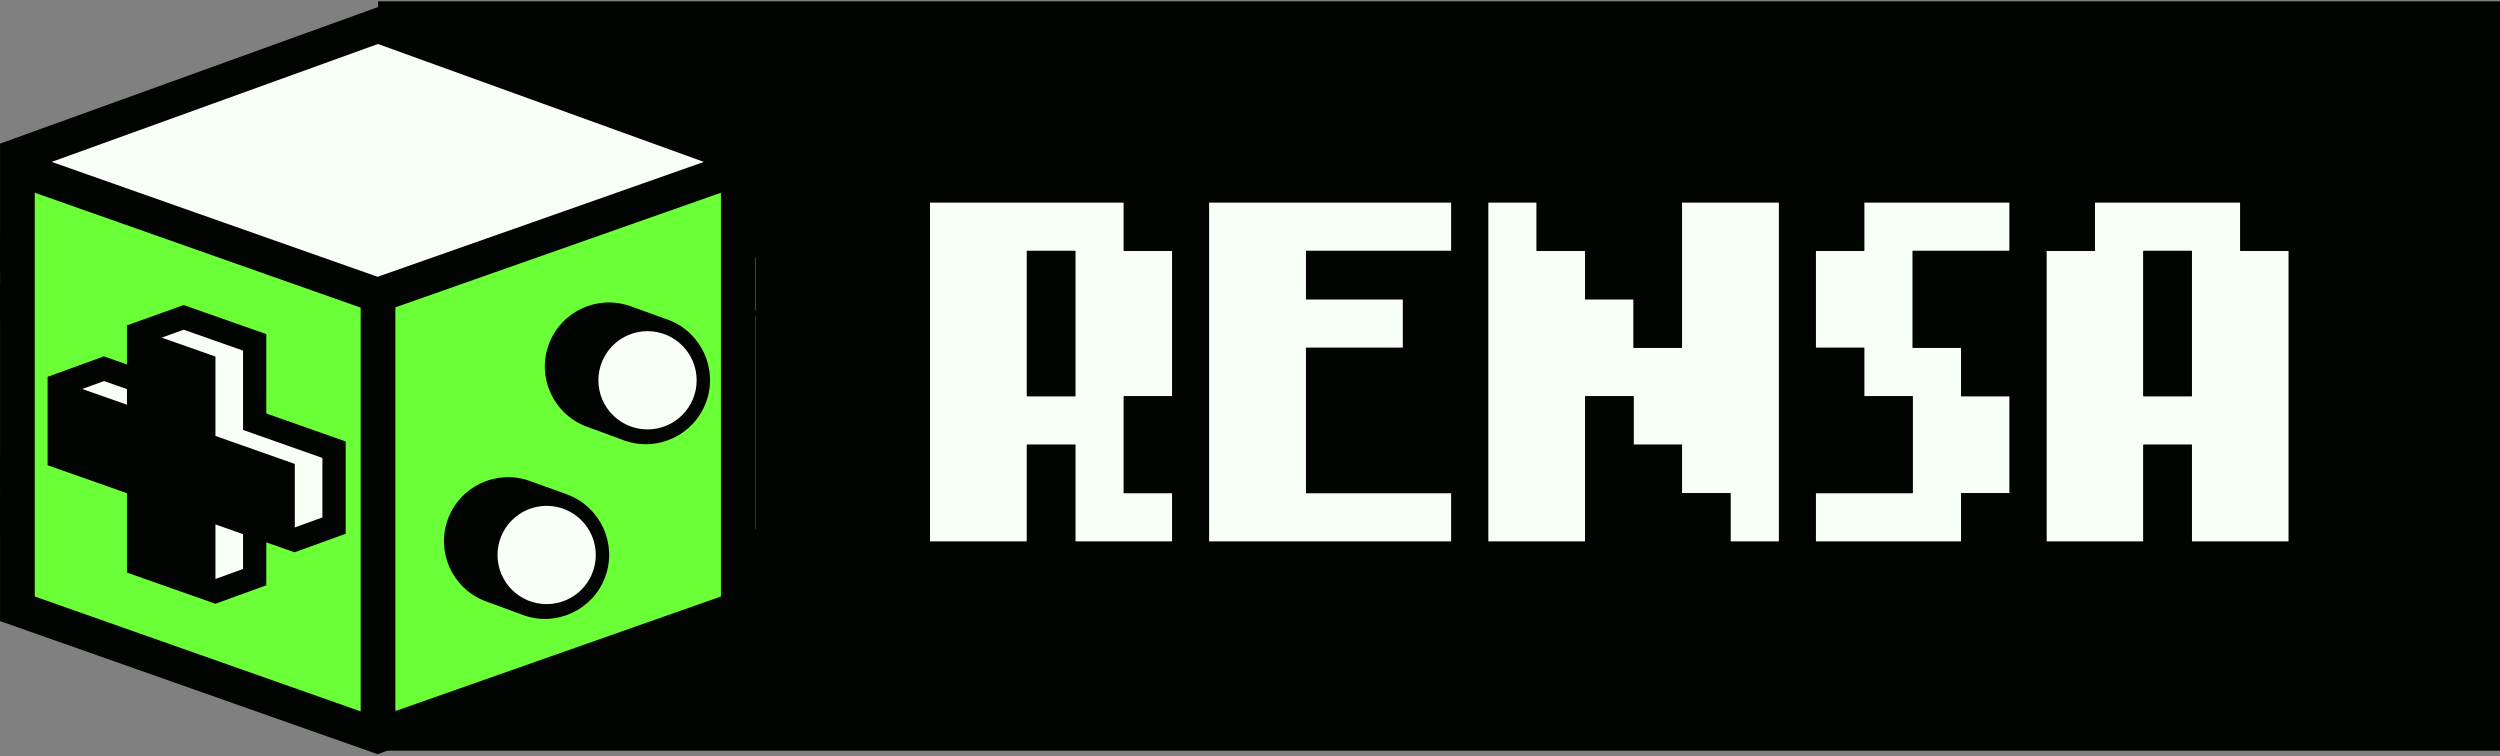
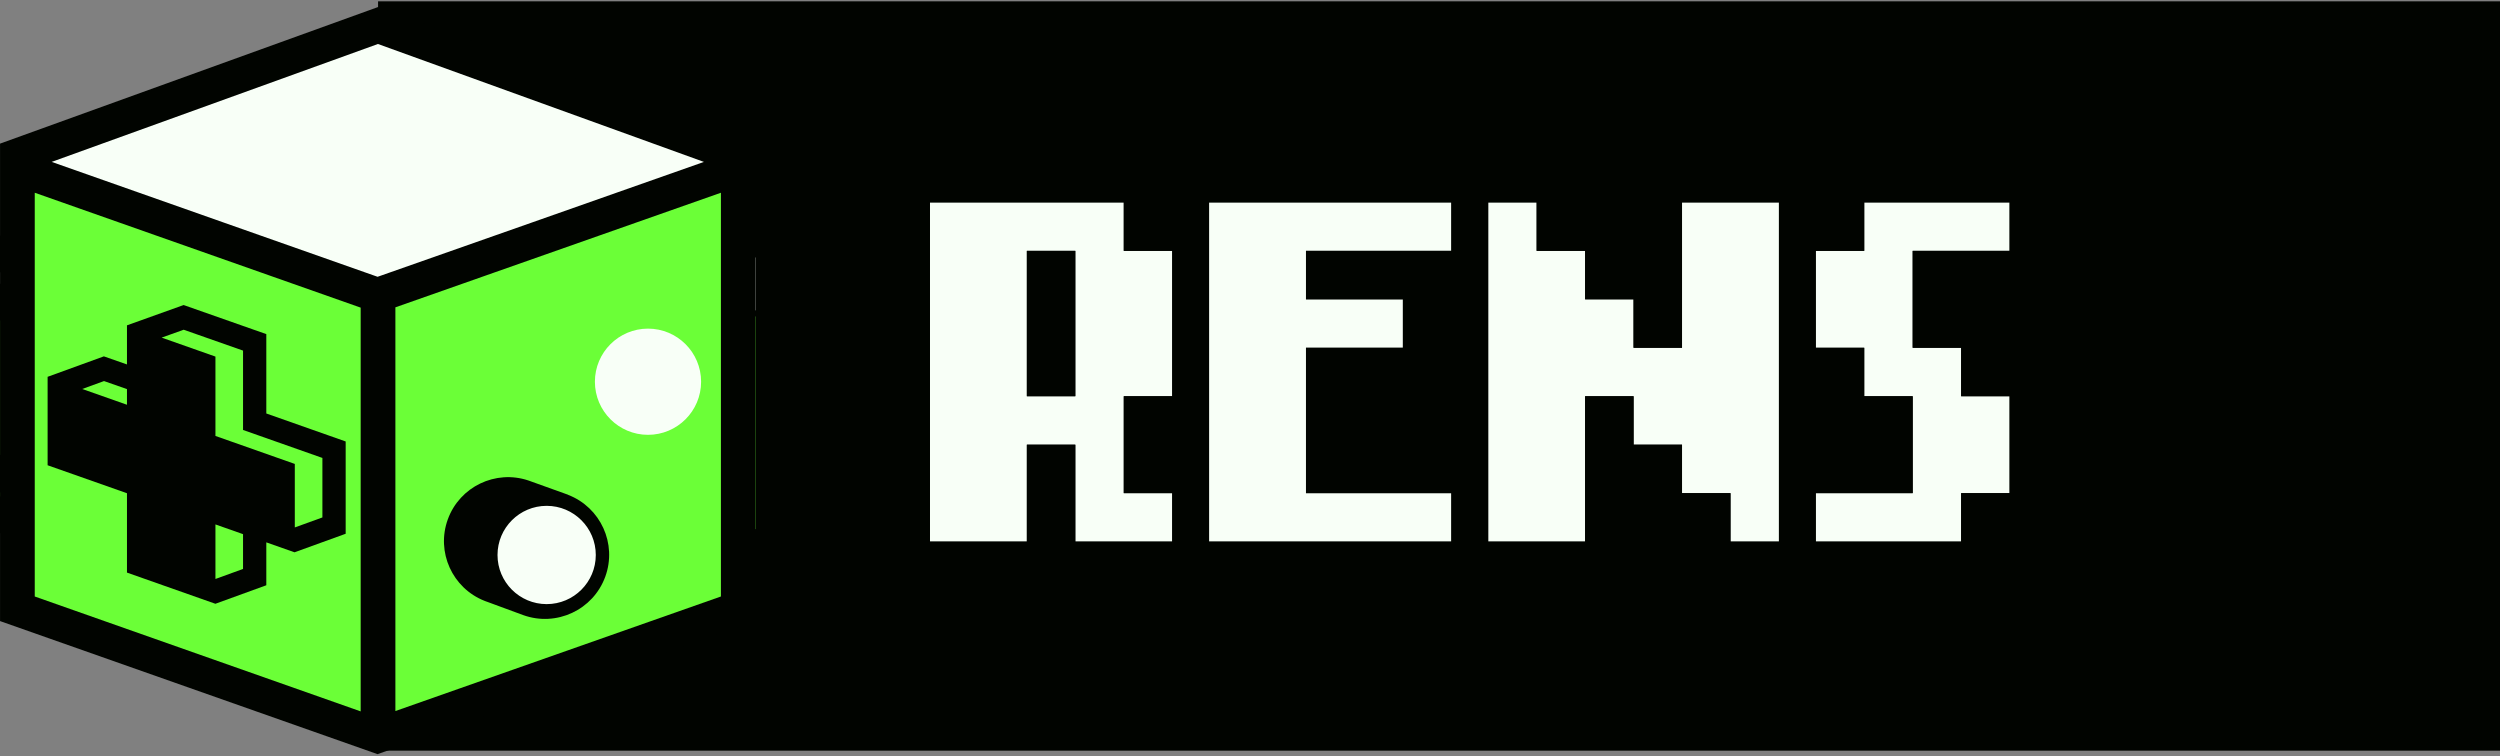
<svg xmlns="http://www.w3.org/2000/svg" width="734" height="222" viewBox="0 0 734 222" fill="none">
  <rect x="0" y="0" width="734" height="222" fill="#808080" stroke="none" />
  <rect x="111" y="0.392" width="623" height="220" fill="#010400" />
  <path fill-rule="evenodd" clip-rule="evenodd" d="M0 88.722L5.107 86.922V49.387L110.839 86.661C111.024 86.661 216.757 49.387 216.757 49.387V91.151L221.802 92.93V155.368L216.757 153.589V178.739L110.839 216.013L5.107 178.739V149.36L0 151.16V88.722Z" fill="#6BFF37" />
  <path fill-rule="evenodd" clip-rule="evenodd" d="M160.606 147.26C169.211 147.26 176.197 154.246 176.197 162.851C176.197 171.456 169.211 178.442 160.606 178.442C152.001 178.442 145.015 171.456 145.015 162.851C145.015 154.246 152.001 147.26 160.606 147.26Z" fill="#F8FFF7" />
-   <path fill-rule="evenodd" clip-rule="evenodd" d="M39.232 96.411L53.798 92.448L75.099 99.954L75.224 122.925L98.202 131.986L98.355 155.046L86.435 158.999L76.42 155.05L75.584 169.63L61.499 174.252L61.653 149.571L17.145 115.621L29.644 108.096L39.717 111.505L39.232 96.411Z" fill="#F8FFF7" />
  <path fill-rule="evenodd" clip-rule="evenodd" d="M190.253 96.484C198.858 96.484 205.844 103.47 205.844 112.075C205.844 120.679 198.858 127.666 190.253 127.666C181.649 127.666 174.663 120.679 174.663 112.075C174.663 103.47 181.649 96.484 190.253 96.484Z" fill="#F8FFF7" />
  <path fill-rule="evenodd" clip-rule="evenodd" d="M221.802 75.57V91.156L216.958 89.267L216.952 77.274L221.802 75.57Z" fill="#F8FFF7" />
  <path fill-rule="evenodd" clip-rule="evenodd" d="M5.842 47.885L111.987 8.507L215.723 48.171L111.551 86.527L5.842 47.885Z" fill="#F8FFF7" />
  <path fill-rule="evenodd" clip-rule="evenodd" d="M0 76.231L4.267 77.863L4.405 83.396L0 85.018V76.231Z" fill="#F8FFF7" />
  <path fill-rule="evenodd" clip-rule="evenodd" d="M153.559 180.574C153.008 180.374 143.077 176.707 143.095 176.713C142.972 176.672 142.849 176.629 142.726 176.584C142.61 176.542 142.31 176.427 142.31 176.427L142.277 176.414C132.817 172.699 127.986 162.08 131.481 152.474C134.976 142.868 145.503 137.836 155.137 141.07V141.07L155.591 141.228C155.704 141.269 155.816 141.312 155.929 141.355L166.803 145.262L166.793 145.288C176.338 148.971 181.225 159.653 177.711 169.31C174.155 179.083 163.332 184.131 153.559 180.574ZM160.497 148.515C168.46 148.515 174.924 154.979 174.924 162.942C174.924 170.904 168.46 177.369 160.497 177.369C152.535 177.369 146.07 170.904 146.07 162.942C146.07 154.979 152.535 148.515 160.497 148.515Z" fill="#010400" />
-   <path fill-rule="evenodd" clip-rule="evenodd" d="M183.174 129.283C182.624 129.083 172.692 125.417 172.709 125.423C172.587 125.381 172.464 125.338 172.342 125.293C172.226 125.251 171.925 125.136 171.925 125.136L171.892 125.123C162.432 121.409 157.601 110.789 161.096 101.183C164.591 91.577 175.118 86.545 184.752 89.779V89.78L185.206 89.938C185.319 89.979 185.431 90.021 185.544 90.064L196.418 93.971L196.411 93.977C205.956 97.66 210.839 108.362 207.325 118.018C203.769 127.792 192.947 132.84 183.174 129.283ZM190.112 97.226C198.073 97.226 204.537 103.689 204.537 111.651C204.537 119.612 198.073 126.076 190.112 126.076C182.15 126.076 175.687 119.612 175.687 111.651C175.687 103.689 182.15 97.226 190.112 97.226Z" fill="#010400" />
  <path fill-rule="evenodd" clip-rule="evenodd" d="M37.279 95.555V107.002L30.496 104.627L13.988 110.627L13.978 110.623V136.599L37.279 144.813V168.115L63.254 177.272L63.333 177.231L78.188 171.832V159.235L86.464 162.153L86.471 162.155L86.555 162.125L101.489 156.711V129.614L78.188 121.399V98.096L53.912 89.558L37.267 95.522L37.279 95.555ZM63.254 169.989L71.355 167.046V156.827L63.254 153.97V169.989ZM47.462 99.126L63.254 104.694V127.995L86.555 136.21V154.857L94.657 151.92V134.45L71.356 126.235V102.936L53.933 96.807L47.462 99.126ZM24.14 114.206L37.279 118.838V114.241L30.538 111.88L24.14 114.206Z" fill="#010400" />
  <path fill-rule="evenodd" clip-rule="evenodd" d="M0 69.147L0.01 69.15V42.187L0.016 42.188L0.009 42.171L110.967 2.076L221.8 42.171L221.802 42.205V182.367L110.838 221.417L0.01 182.347V156.561L0 156.564V145.756L0.01 145.753V144.586L0 144.582V133.567L0.01 133.57V94.123L0 94.126V83.318L0.01 83.314V79.953L0 79.949V69.147ZM105.894 90.321V208.866L10.203 175.132V56.587L105.894 90.321ZM116.086 208.764V90.234C131.347 84.892 191.319 63.757 211.661 56.587V175.13L116.086 208.764ZM15.17 47.531L110.856 81.263L112.167 80.807C126.113 75.929 184.685 55.288 206.673 47.538L110.965 12.915L15.17 47.531Z" fill="#010400" />
  <path d="M329.94 159.015H315.712V144.787V130.56H301.485V144.787V159.015H287.257H273.03V144.787V130.56V116.332V102.105V87.877V73.65V59.422H287.257H301.485H315.712H329.94V73.65H344.168V87.877V102.105V116.332H329.94V130.56V144.787H344.168V159.015H329.94ZM315.712 116.332V102.105V87.877V73.65H301.485V87.877V102.105V116.332H315.712Z" fill="#F8FFF7" />
  <path d="M411.891 144.787H426.118V159.015H411.891H397.663H383.436H369.208H354.98V144.787V130.56V116.332V102.105V87.877V73.65V59.422H369.208H383.436H397.663H411.891H426.118V73.65H411.891H397.663H383.436V87.877H397.663H411.891V102.105H397.663H383.436V116.332V130.56V144.787H397.663H411.891Z" fill="#F8FFF7" />
-   <path d="M508.069 159.015V144.787H493.841V130.56H479.614V116.332H465.386V130.56V144.787V159.015H451.159H436.931V144.787V130.56V116.332V102.105V87.877V73.65V59.422H451.159V73.65H465.386V87.877H479.614V102.105H493.841V87.877V73.65V59.422H508.069H522.296V73.65V87.877V102.105V116.332V130.56V144.787V159.015H508.069Z" fill="#F8FFF7" />
+   <path d="M508.069 159.015V144.787H493.841V130.56H479.614V116.332H465.386V144.787V159.015H451.159H436.931V144.787V130.56V116.332V102.105V87.877V73.65V59.422H451.159V73.65H465.386V87.877H479.614V102.105H493.841V87.877V73.65V59.422H508.069H522.296V73.65V87.877V102.105V116.332V130.56V144.787V159.015H508.069Z" fill="#F8FFF7" />
  <path d="M561.564 159.015H547.337H533.109V144.787H547.337H561.564V130.56V116.332H547.337V102.105H533.109V87.877V73.65H547.337V59.422H561.564H575.792H590.02V73.65H575.792H561.564V87.877V102.105H575.792V116.332H590.02V130.56V144.787H575.792V159.015H561.564Z" fill="#F8FFF7" />
-   <path d="M657.743 159.015H643.515V144.787V130.56H629.288V144.787V159.015H615.06H600.833V144.787V130.56V116.332V102.105V87.877V73.65H615.06V59.422H629.288H643.515H657.743V73.65H671.97V87.877V102.105V116.332V130.56V144.787V159.015H657.743ZM643.515 116.332V102.105V87.877V73.65H629.288V87.877V102.105V116.332H643.515Z" fill="#F8FFF7" />
  <path fill-rule="evenodd" clip-rule="evenodd" d="M301.485 159.015V130.56H315.712V159.015H344.167V144.787H329.94V116.332H344.167V73.65H329.94V59.422H273.03V159.015H301.485ZM301.485 116.332H315.712V73.65H301.485V116.332ZM354.98 59.422V159.015H426.118V144.787H383.436V102.105H411.891V87.877H383.436V73.65H426.118V59.422H354.98ZM679.772 37.392V51.62H694V181.045H251V37.392H679.772ZM465.386 116.332H479.614V130.56H493.841V144.787H508.069V159.015H522.296V59.422H493.841V102.105H479.614V87.877H465.386V73.65H451.159V59.422H436.931V159.015H465.386V116.332ZM533.109 73.65V102.105H547.337V116.332H561.564V144.787H533.109V159.015H575.792V144.787H590.02V116.332H575.792V102.105H561.564V73.65H590.02V59.422H547.337V73.65H533.109ZM600.832 159.015H629.288V130.56H643.515V159.015H671.97V73.65H657.743V59.422H615.06V73.65H600.832V159.015ZM629.288 116.332H643.515V73.65H629.288V116.332Z" fill="#010400" />
</svg>